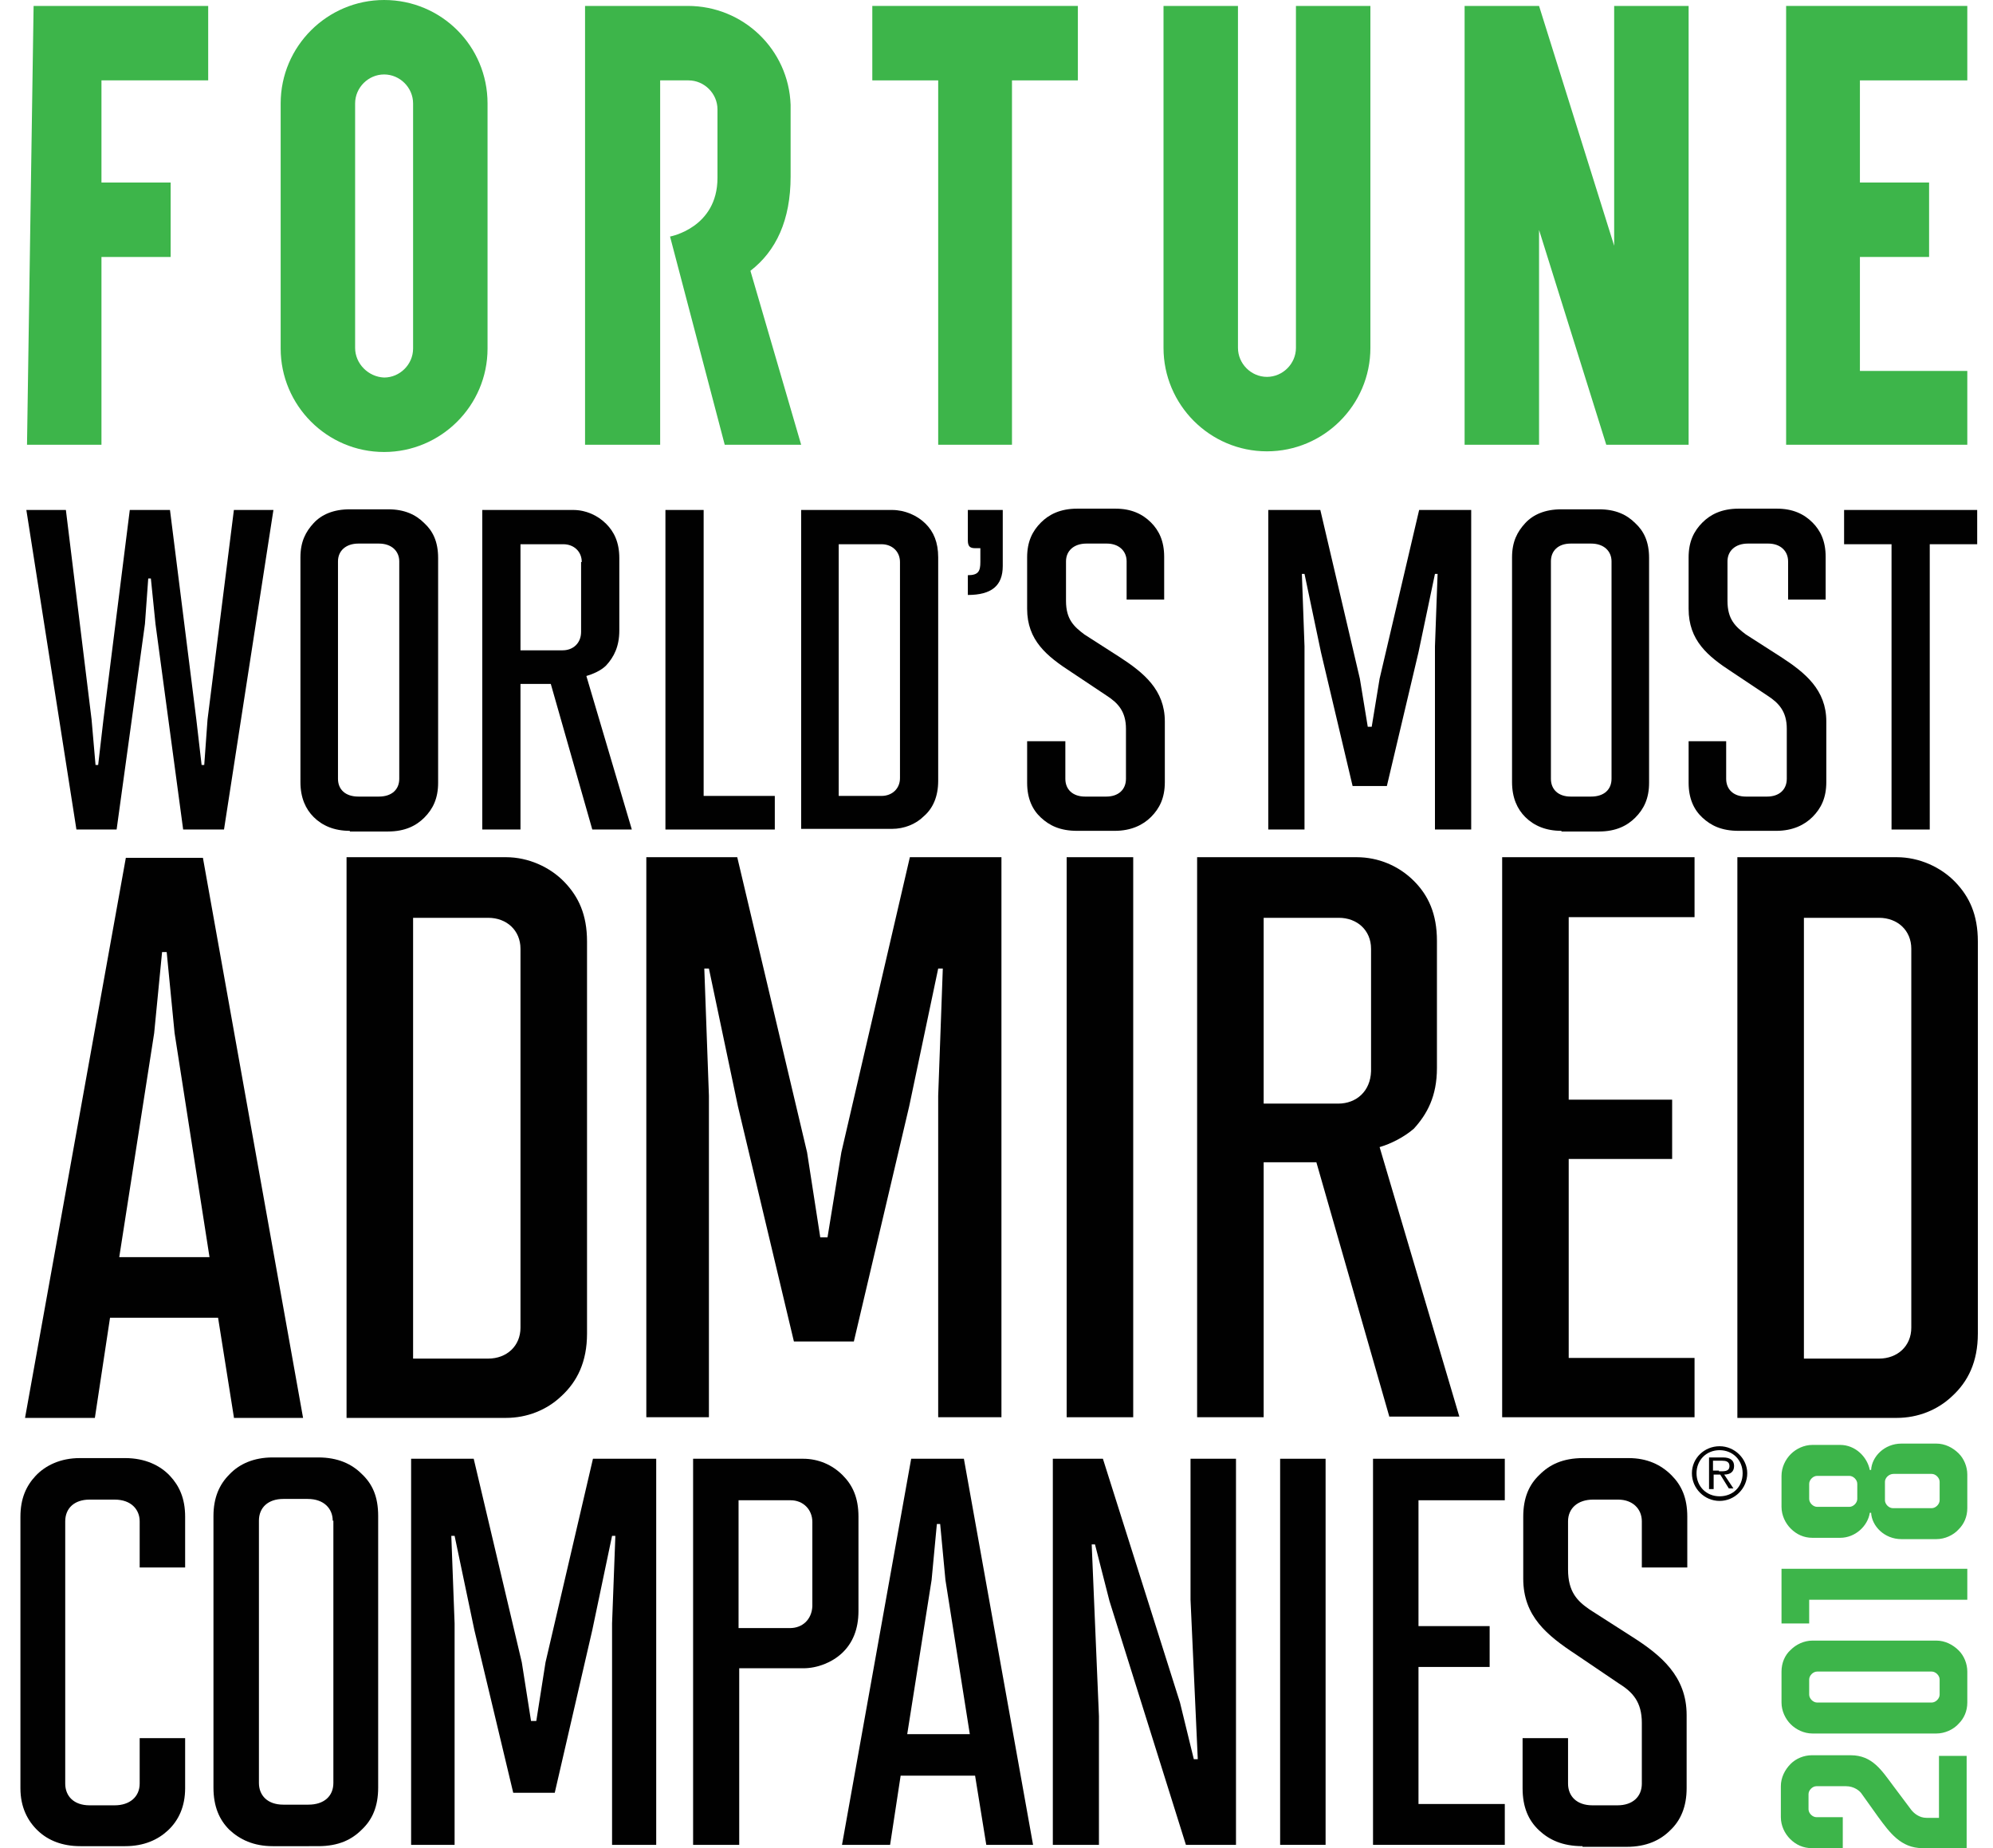
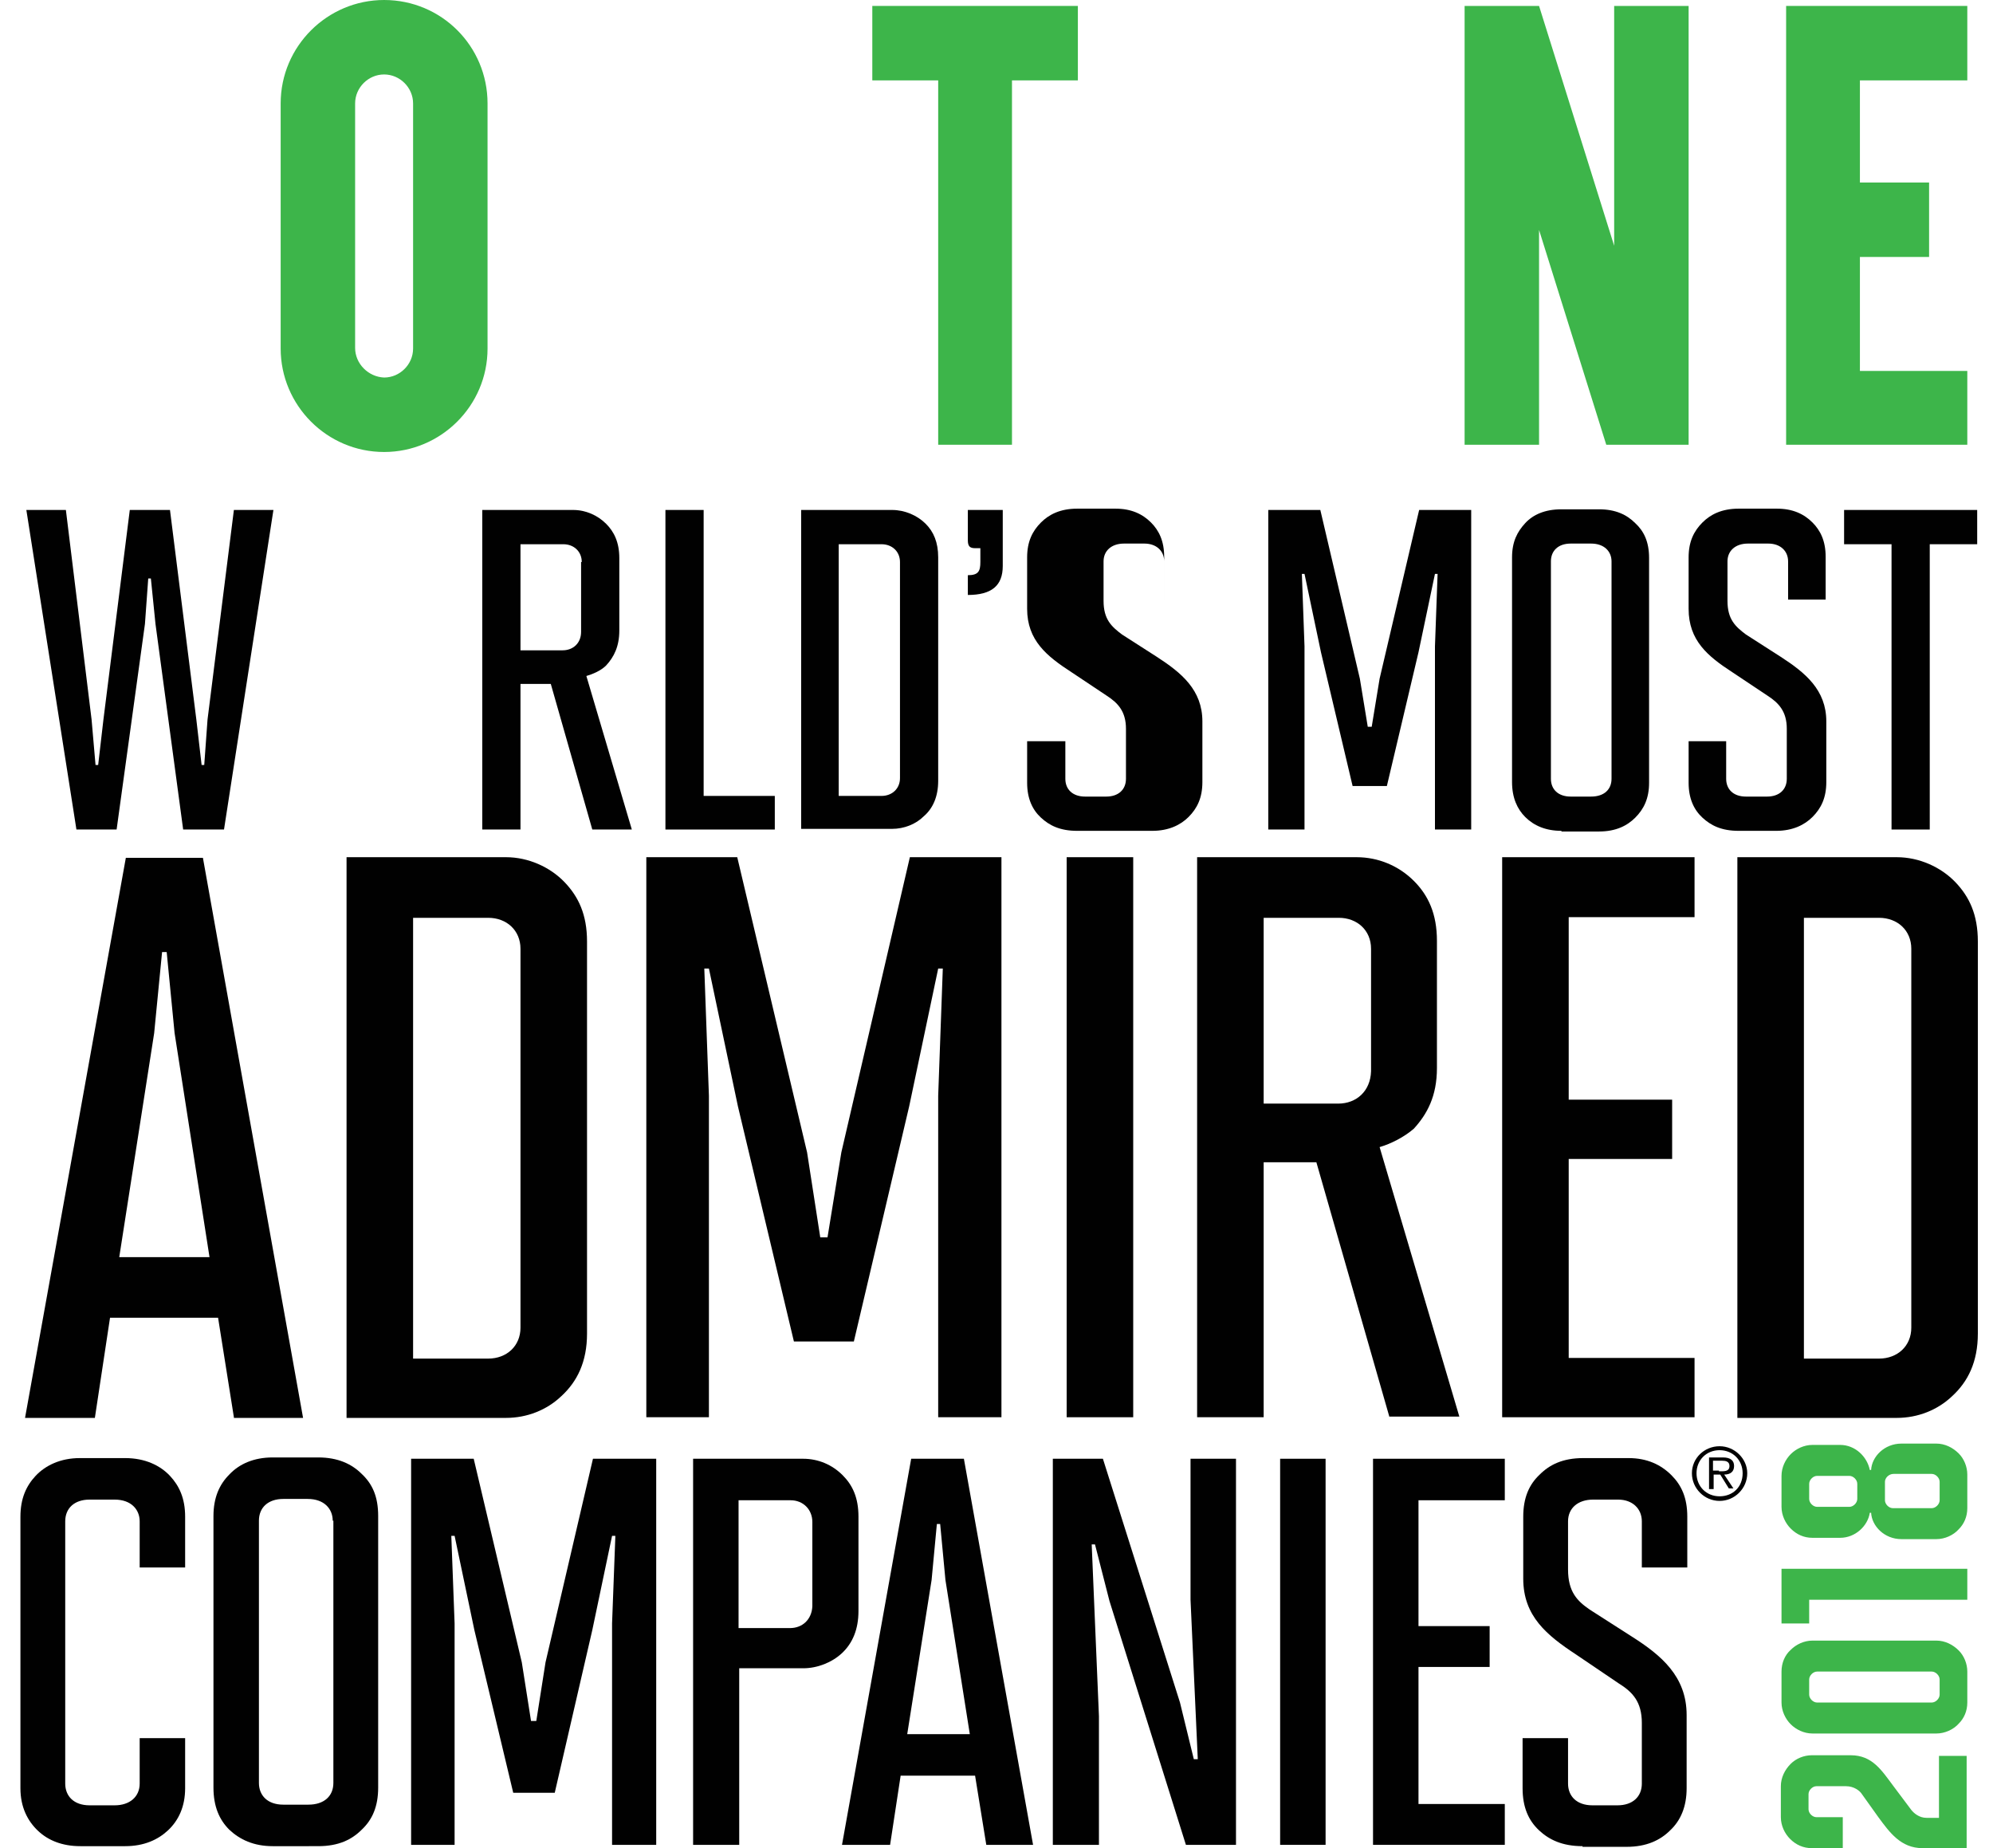
<svg xmlns="http://www.w3.org/2000/svg" version="1.1" id="Layer_1" x="0px" y="0px" viewBox="0 0 302.5 280.5" style="enable-background:new 0 0 302.5 280.5;" xml:space="preserve">
  <style type="text/css">
	.st0{fill:#010101;}
	.st1{fill:#3DB54A;}
</style>
  <polygon class="st0" points="27.8,125.9 23.6,94.7 22.9,87.8 22.5,87.8 22,94.7 17.7,125.9 11.6,125.9 4,77.4 10,77.4 13.9,109.2   14.5,116.1 14.9,116.1 15.7,109.2 19.7,77.4 25.8,77.4 29.8,109.2 30.6,116.1 31,116.1 31.5,109.2 35.5,77.4 41.5,77.4 34,125.9 " />
-   <path class="st0" d="M53.1,126.1c-2.4,0-4.2-0.8-5.5-2.1c-1.2-1.2-2-2.9-2-5.3V84.6c0-2.4,0.8-3.9,2-5.2c1.2-1.3,3-2.1,5.5-2.1h5.8  c2.5,0,4.2,0.8,5.5,2.1c1.3,1.2,2.1,2.8,2.1,5.3v34.1c0,2.4-0.8,4-2.1,5.3c-1.2,1.2-2.9,2.1-5.5,2.1H53.1z M60.6,85.2  c0-1.5-1.1-2.7-3.1-2.7h-3.1c-1.9,0-3.1,1.1-3.1,2.7v33c0,1.6,1.1,2.7,3.1,2.7h3.1c2,0,3.1-1.1,3.1-2.7V85.2z" />
  <path class="st0" d="M89.9,125.9l-6.3-22.1H79v22.1h-5.8V77.4H87c1.9,0,3.7,0.8,5,2.1c1.2,1.2,2,2.8,2,5.2v11c0,2.4-0.8,4-2,5.3  c-0.8,0.8-2,1.3-3,1.6l6.9,23.3H89.9z M88.3,85.3c0-1.6-1.2-2.7-2.8-2.7H79v16.1h6.4c1.6,0,2.8-1.1,2.8-2.8V85.3z" />
  <polygon class="st0" points="101,125.9 101,77.4 106.8,77.4 106.8,120.8 117.6,120.8 117.6,125.9 " />
  <path class="st0" d="M121.6,125.9V77.4h13.8c1.9,0,3.8,0.8,5.1,2.1c1.2,1.2,1.9,2.8,1.9,5.1v33.9c0,2.4-0.8,4.2-2.2,5.4  c-1.2,1.2-3,1.9-4.8,1.9H121.6z M136.6,85.3c0-1.6-1.2-2.7-2.8-2.7h-6.5v38.2h6.5c1.6,0,2.8-1.1,2.8-2.7V85.3z" />
  <path class="st0" d="M146.9,87.3c1.6,0,1.9-0.6,1.9-2v-2.1H148c-0.8,0-1.1-0.3-1.1-1.2v-4.6h5.3v8.5c0,3-1.7,4.4-5.3,4.4V87.3z" />
-   <path class="st0" d="M163.5,126.1c-2.6,0-4.2-0.8-5.5-2c-1.3-1.2-2.1-2.9-2.1-5.3v-6.3h5.8v5.7c0,1.6,1.1,2.7,3,2.7h3.2  c1.9,0,3-1.1,3-2.7v-7.6c0-2.6-1.2-3.9-2.9-5l-5.4-3.6c-3.7-2.4-6.7-4.8-6.7-9.6v-7.8c0-2.4,0.8-4,2.1-5.3c1.2-1.2,2.9-2.1,5.5-2.1  h5.8c2.4,0,4.1,0.8,5.4,2.1c1.2,1.2,2,2.8,2,5.2V91H171v-5.8c0-1.6-1.2-2.7-3-2.7h-3.1c-1.9,0-3.1,1.1-3.1,2.7v6  c0,2.8,1.2,3.9,2.8,5.1l5.3,3.4c3.7,2.4,6.9,5,6.9,9.8v9.2c0,2.4-0.8,4-2.1,5.3c-1.2,1.2-3,2.1-5.5,2.1H163.5z" />
+   <path class="st0" d="M163.5,126.1c-2.6,0-4.2-0.8-5.5-2c-1.3-1.2-2.1-2.9-2.1-5.3v-6.3h5.8v5.7c0,1.6,1.1,2.7,3,2.7h3.2  c1.9,0,3-1.1,3-2.7v-7.6c0-2.6-1.2-3.9-2.9-5l-5.4-3.6c-3.7-2.4-6.7-4.8-6.7-9.6v-7.8c0-2.4,0.8-4,2.1-5.3c1.2-1.2,2.9-2.1,5.5-2.1  h5.8c2.4,0,4.1,0.8,5.4,2.1c1.2,1.2,2,2.8,2,5.2V91v-5.8c0-1.6-1.2-2.7-3-2.7h-3.1c-1.9,0-3.1,1.1-3.1,2.7v6  c0,2.8,1.2,3.9,2.8,5.1l5.3,3.4c3.7,2.4,6.9,5,6.9,9.8v9.2c0,2.4-0.8,4-2.1,5.3c-1.2,1.2-3,2.1-5.5,2.1H163.5z" />
  <polygon class="st0" points="217.8,125.9 217.8,98.1 218.2,87.1 217.8,87.1 215.3,99 210.5,119.3 205.3,119.3 200.5,99 198,87.1   197.6,87.1 198,98.1 198,125.9 192.5,125.9 192.5,77.4 200.4,77.4 206.4,103 207.6,110.3 208.2,110.3 209.4,103 215.4,77.4   223.3,77.4 223.3,125.9 " />
  <path class="st0" d="M237,126.1c-2.4,0-4.2-0.8-5.5-2.1c-1.2-1.2-2-2.9-2-5.3V84.6c0-2.4,0.8-3.9,2-5.2c1.2-1.3,3-2.1,5.5-2.1h5.7  c2.5,0,4.2,0.8,5.5,2.1c1.3,1.2,2.1,2.8,2.1,5.3v34.1c0,2.4-0.8,4-2.1,5.3c-1.2,1.2-2.9,2.1-5.5,2.1H237z M244.6,85.2  c0-1.5-1.1-2.7-3.1-2.7h-3.1c-1.9,0-3,1.1-3,2.7v33c0,1.6,1.1,2.7,3,2.7h3.1c2,0,3.1-1.1,3.1-2.7V85.2z" />
  <path class="st0" d="M263.9,126.1c-2.6,0-4.2-0.8-5.5-2c-1.3-1.2-2.1-2.9-2.1-5.3v-6.3h5.7v5.7c0,1.6,1.1,2.7,3,2.7h3.2  c1.9,0,3-1.1,3-2.7v-7.6c0-2.6-1.2-3.9-2.9-5l-5.4-3.6c-3.7-2.4-6.6-4.8-6.6-9.6v-7.8c0-2.4,0.8-4,2.1-5.3c1.2-1.2,2.9-2.1,5.5-2.1  h5.8c2.4,0,4.1,0.8,5.4,2.1c1.2,1.2,2,2.8,2,5.2V91h-5.7v-5.8c0-1.6-1.2-2.7-3-2.7h-3.1c-1.9,0-3.1,1.1-3.1,2.7v6  c0,2.8,1.2,3.9,2.8,5.1l5.3,3.4c3.7,2.4,6.9,5,6.9,9.8v9.2c0,2.4-0.8,4-2.1,5.3c-1.2,1.2-3,2.1-5.5,2.1H263.9z" />
  <polygon class="st0" points="287.1,125.9 287.1,82.6 279.9,82.6 279.9,77.4 300.1,77.4 300.1,82.6 292.9,82.6 292.9,125.9 " />
  <path class="st0" d="M35.5,215.1L33.1,200H16.7l-2.3,15.2H3.8l15.3-85h11.7l15.2,85H35.5z M26.5,156.8l-1.2-12.3h-0.7l-1.2,12.3  l-5.3,34h13.7L26.5,156.8z" />
  <path class="st0" d="M52.6,215.1v-85h24.2c3.4,0,6.7,1.5,8.9,3.8c2.1,2.2,3.4,4.9,3.4,9v59.5c0,4.3-1.5,7.3-3.9,9.5  c-2.2,2.1-5.2,3.3-8.4,3.3H52.6z M79,144c0-2.8-2.1-4.7-4.9-4.7H62.7v66.9h11.4c2.8,0,4.9-1.9,4.9-4.7V144z" />
  <polygon class="st0" points="142.4,215.1 142.4,166.3 143.1,147 142.4,147 138,167.9 129.6,203.6 120.5,203.6 112,167.9 107.6,147   106.9,147 107.6,166.3 107.6,215.1 98.1,215.1 98.1,130.1 111.9,130.1 122.5,174.9 124.5,187.8 125.6,187.8 127.7,174.9   138.1,130.1 152,130.1 152,215.1 " />
  <rect x="161.9" y="130.1" class="st0" width="10.1" height="85" />
  <path class="st0" d="M210.9,215.1l-11.1-38.7h-8v38.7h-10.1v-85h24.2c3.3,0,6.4,1.3,8.7,3.6c2.2,2.2,3.5,5,3.5,9.1v19.3  c0,4.3-1.5,7-3.5,9.2c-1.5,1.3-3.5,2.3-5.2,2.8l12.1,40.9H210.9z M208.1,144c0-2.8-2.1-4.7-4.9-4.7h-11.4v28.2h11.3  c2.8,0,4.9-1.9,5-4.9V144z" />
  <polygon class="st0" points="228,215.1 228,130.1 257.2,130.1 257.2,139.2 238.1,139.2 238.1,166.9 253.8,166.9 253.8,175.9   238.1,175.9 238.1,206.1 257.2,206.1 257.2,215.1 " />
  <path class="st0" d="M263.7,215.1v-85h24.2c3.4,0,6.7,1.5,8.9,3.8c2.1,2.2,3.4,4.9,3.4,9v59.5c0,4.3-1.5,7.3-3.9,9.5  c-2.2,2.1-5.2,3.3-8.4,3.3H263.7z M290.1,144c0-2.8-2.1-4.7-4.9-4.7h-11.4v66.9h11.4c2.8,0,4.9-1.9,4.9-4.7V144z" />
  <path class="st0" d="M12.2,280.2c-2.8,0-4.9-0.9-6.4-2.3c-1.6-1.5-2.7-3.6-2.7-6.5v-41.2c0-2.8,0.9-4.7,2.3-6.2  c1.5-1.6,3.8-2.7,6.7-2.7h6.9c3,0,5.3,1.1,6.8,2.7c1.4,1.5,2.3,3.4,2.3,6.2v7.7h-6.9v-7c0-1.8-1.3-3.3-3.8-3.3h-3.8  c-2.3,0-3.7,1.3-3.7,3.3v39.8c0,1.9,1.3,3.3,3.7,3.3h3.8c2.3,0,3.8-1.3,3.8-3.3v-6.9h6.9v7.6c0,2.8-1,4.9-2.6,6.4  c-1.5,1.4-3.6,2.4-6.5,2.4H12.2z" />
  <path class="st0" d="M41.4,280.2c-2.9,0-5-1-6.6-2.5c-1.5-1.5-2.4-3.5-2.4-6.4v-41.2c0-2.8,0.9-4.8,2.4-6.3c1.5-1.6,3.7-2.6,6.6-2.6  h6.9c3,0,5.1,1,6.6,2.5c1.6,1.5,2.5,3.4,2.5,6.4v41.2c0,2.9-0.9,4.9-2.5,6.4c-1.5,1.5-3.5,2.5-6.6,2.5H41.4z M50.5,230.8  c0-1.8-1.3-3.3-3.8-3.3H43c-2.3,0-3.7,1.3-3.7,3.3v39.8c0,1.9,1.3,3.3,3.7,3.3h3.8c2.4,0,3.8-1.3,3.8-3.3V230.8z" />
  <polygon class="st0" points="92.9,280 92.9,246.4 93.4,233.1 92.9,233.1 89.9,247.4 84.2,272.1 77.9,272.1 72,247.4 69,233.1   68.5,233.1 69,246.4 69,280 62.4,280 62.4,221.4 71.9,221.4 79.2,252.3 80.6,261.2 81.4,261.2 82.8,252.3 90,221.4 99.6,221.4   99.6,280 " />
  <path class="st0" d="M105.2,280v-58.6h16.7c2.3,0,4.4,0.9,6,2.5c1.5,1.5,2.4,3.4,2.4,6.3v14.3c0,2.8-0.9,4.9-2.5,6.4  c-1.5,1.4-3.7,2.3-5.9,2.3h-9.7V280H105.2z M123.3,231c0-1.9-1.4-3.3-3.3-3.3h-7.9v19.4h7.8c1.9,0,3.3-1.3,3.4-3.3V231z" />
  <path class="st0" d="M149.7,280l-1.7-10.5h-11.3l-1.6,10.5h-7.3l10.5-58.6h8l10.5,58.6H149.7z M143.5,239.8l-0.8-8.5h-0.5l-0.8,8.5  l-3.7,23.4h9.5L143.5,239.8z" />
  <polygon class="st0" points="180,280 168.4,243 166.2,234.4 165.7,234.4 166.8,260.5 166.8,280 159.8,280 159.8,221.4 167.4,221.4   179.1,258.4 181.2,267 181.8,267 180.7,242.8 180.7,221.4 187.6,221.4 187.6,280 " />
  <rect x="194.3" y="221.4" class="st0" width="6.9" height="58.6" />
  <polygon class="st0" points="208.4,280 208.4,221.4 228.4,221.4 228.4,227.7 215.3,227.7 215.3,246.8 226.1,246.8 226.1,253   215.3,253 215.3,273.8 228.4,273.8 228.4,280 " />
  <path class="st0" d="M240.2,280.2c-3.1,0-5.1-1-6.6-2.4c-1.6-1.5-2.5-3.5-2.5-6.4v-7.6h6.9v6.9c0,1.9,1.3,3.3,3.7,3.3h3.8  c2.3,0,3.7-1.3,3.7-3.3v-9.2c0-3.2-1.4-4.7-3.5-6l-6.5-4.4c-4.4-2.9-8-5.8-8-11.5v-9.4c0-2.9,0.9-4.9,2.5-6.4  c1.5-1.5,3.5-2.5,6.6-2.5h6.9c2.8,0,4.9,1,6.5,2.6c1.5,1.5,2.4,3.4,2.4,6.3v7.7h-6.9v-7c0-1.9-1.4-3.3-3.6-3.3h-3.8  c-2.3,0-3.8,1.3-3.8,3.3v7.3c0,3.4,1.4,4.8,3.3,6.1l6.4,4.1c4.4,2.8,8.3,6,8.3,11.9v11.1c0,2.8-0.9,4.9-2.5,6.4  c-1.5,1.5-3.6,2.5-6.6,2.5H240.2z" />
  <path class="st0" d="M256.8,223.6c0-2.3,1.9-4.1,4.2-4.1c2.3,0,4.2,1.9,4.2,4.1c0,2.3-1.9,4.2-4.2,4.2  C258.7,227.8,256.8,225.9,256.8,223.6 M264.5,223.6c0-2-1.5-3.5-3.5-3.5c-2,0-3.5,1.5-3.5,3.5c0,2,1.5,3.5,3.5,3.5  C263,227.1,264.5,225.7,264.5,223.6 M260,226h-0.6v-4.8h2.1c1.2,0,1.7,0.5,1.7,1.3c0,0.9-0.6,1.3-1.5,1.3l1.4,2.1h-0.7l-1.3-2.1h-1  V226z M260.9,223.3c0.7,0,1.6,0.1,1.6-0.8c0-0.7-0.6-0.8-1.1-0.8H260v1.5H260.9z" />
  <g>
    <g>
      <path class="st1" d="M299.3,3.7V2.4" />
    </g>
    <polygon class="st1" points="245,0.9 245,37.3 233.6,0.9 222.3,0.9 222.3,67.5 233.6,67.5 233.6,34.9 243.8,67.5 256.3,67.5    256.3,0.9  " />
-     <polyline class="st1" points="4.1,67.5 15.4,67.5 15.4,39 25.9,39 25.9,27.7 15.4,27.7 15.4,12.2 31.6,12.2 31.6,0.9 15.4,0.9    5.1,0.9  " />
    <path class="st1" d="M53.9,52.8V15.7c0-2.4,2-4.4,4.4-4.4h0c2.4,0,4.4,2,4.4,4.4v37.2c0,2.4-2,4.4-4.4,4.4   C55.9,57.2,53.9,55.2,53.9,52.8 M42.6,15.7v37.2c0,8.6,7,15.7,15.7,15.7c8.6,0,15.7-7,15.7-15.7V15.7C74,7,67,0,58.3,0h0   C49.7,0,42.6,7,42.6,15.7" />
    <polygon class="st1" points="163.6,0.9 132.4,0.9 132.4,12.2 142.4,12.2 142.4,67.5 153.6,67.5 153.6,12.2 163.6,12.2  " />
-     <path class="st1" d="M196.7,0.9v51.9c0,2.4-2,4.4-4.4,4.4c-2.4,0-4.4-2-4.4-4.4V0.9h-11.3v51.9c0,8.6,7,15.7,15.7,15.7   c8.6,0,15.7-7,15.7-15.7V0.9H196.7z" />
    <polygon class="st1" points="298.6,12.2 298.6,0.9 271.1,0.9 271.1,67.5 298.6,67.5 298.6,56.3 282.3,56.3 282.3,39 292.8,39    292.8,27.7 282.3,27.7 282.3,12.2  " />
-     <path class="st1" d="M121.6,67.5H110l-8.3-31.6c0,0,7.2-1.3,7.2-8.9V16.6c0-2.4-2-4.4-4.4-4.4h-4.3v55.3H88.8V0.9h15.6   c8.4,0,15.3,6.6,15.6,15h0v10.9h0c0,6.6-2.2,11.3-6.1,14.3L121.6,67.5z" />
  </g>
  <g>
    <path class="st1" d="M298.6,280.5h-6.8c-3.3,0-5-2.4-6.7-4.7l-2.5-3.5c-0.3-0.5-1.2-1.2-2.4-1.2h-4.5c-0.6,0-1.2,0.6-1.2,1.2v2.3   c0,0.6,0.6,1.2,1.2,1.2h4v4.7h-4.7c-1.3,0-2.4-0.5-3.3-1.4c-0.8-0.8-1.4-2-1.4-3.3v-4.7c0-1.3,0.6-2.5,1.5-3.4   c0.8-0.8,2-1.3,3.2-1.3h5.9c3.3,0,4.7,2.3,6.5,4.7l2.7,3.6c0.4,0.5,1.2,1.2,2.3,1.2h1.9v-9.4h4.2V280.5z" />
    <path class="st1" d="M298.6,258.4c0,1.3-0.5,2.4-1.3,3.2c-0.8,0.9-2.1,1.5-3.4,1.5h-18.8c-1.3,0-2.5-0.6-3.3-1.4   c-0.8-0.8-1.4-2-1.4-3.3v-4.7c0-1.3,0.5-2.5,1.4-3.3c0.8-0.8,2-1.4,3.3-1.4h18.8c1.3,0,2.5,0.6,3.4,1.5c0.8,0.8,1.3,2,1.3,3.2   V258.4z M275.8,253.7c-0.6,0-1.2,0.6-1.2,1.2v2.3c0,0.6,0.6,1.2,1.2,1.2h17.4c0.6,0,1.2-0.6,1.2-1.2v-2.3c0-0.6-0.6-1.2-1.2-1.2   H275.8z" />
    <path class="st1" d="M298.6,242.8h-24v3.6h-4.2v-8.3h28.2V242.8z" />
    <path class="st1" d="M298.6,228.9c0,1.3-0.5,2.4-1.3,3.2c-0.8,0.9-2.1,1.5-3.4,1.5h-5.3c-2.6,0-4.5-2-4.6-4h-0.2   c-0.3,2-2.2,3.8-4.5,3.8h-4.2c-1.3,0-2.4-0.5-3.3-1.4c-0.8-0.8-1.4-2-1.4-3.3V224c0-1.3,0.6-2.5,1.4-3.3c0.8-0.8,2-1.4,3.3-1.4h4.2   c2.3,0,4.1,1.8,4.5,3.8h0.2c0.1-2,2-4,4.6-4h5.3c1.3,0,2.5,0.6,3.4,1.5c0.8,0.8,1.3,2,1.3,3.2V228.9z M275.8,224   c-0.6,0-1.2,0.6-1.2,1.2v2.3c0,0.6,0.6,1.2,1.2,1.2h4.9c0.6,0,1.2-0.6,1.2-1.2v-2.3c0-0.6-0.6-1.2-1.2-1.2H275.8z M287.4,223.7   c-0.7,0-1.3,0.6-1.3,1.2v2.8c0,0.6,0.6,1.2,1.2,1.2h5.9c0.6,0,1.2-0.6,1.2-1.2v-2.8c0-0.6-0.6-1.2-1.2-1.2H287.4z" />
  </g>
</svg>